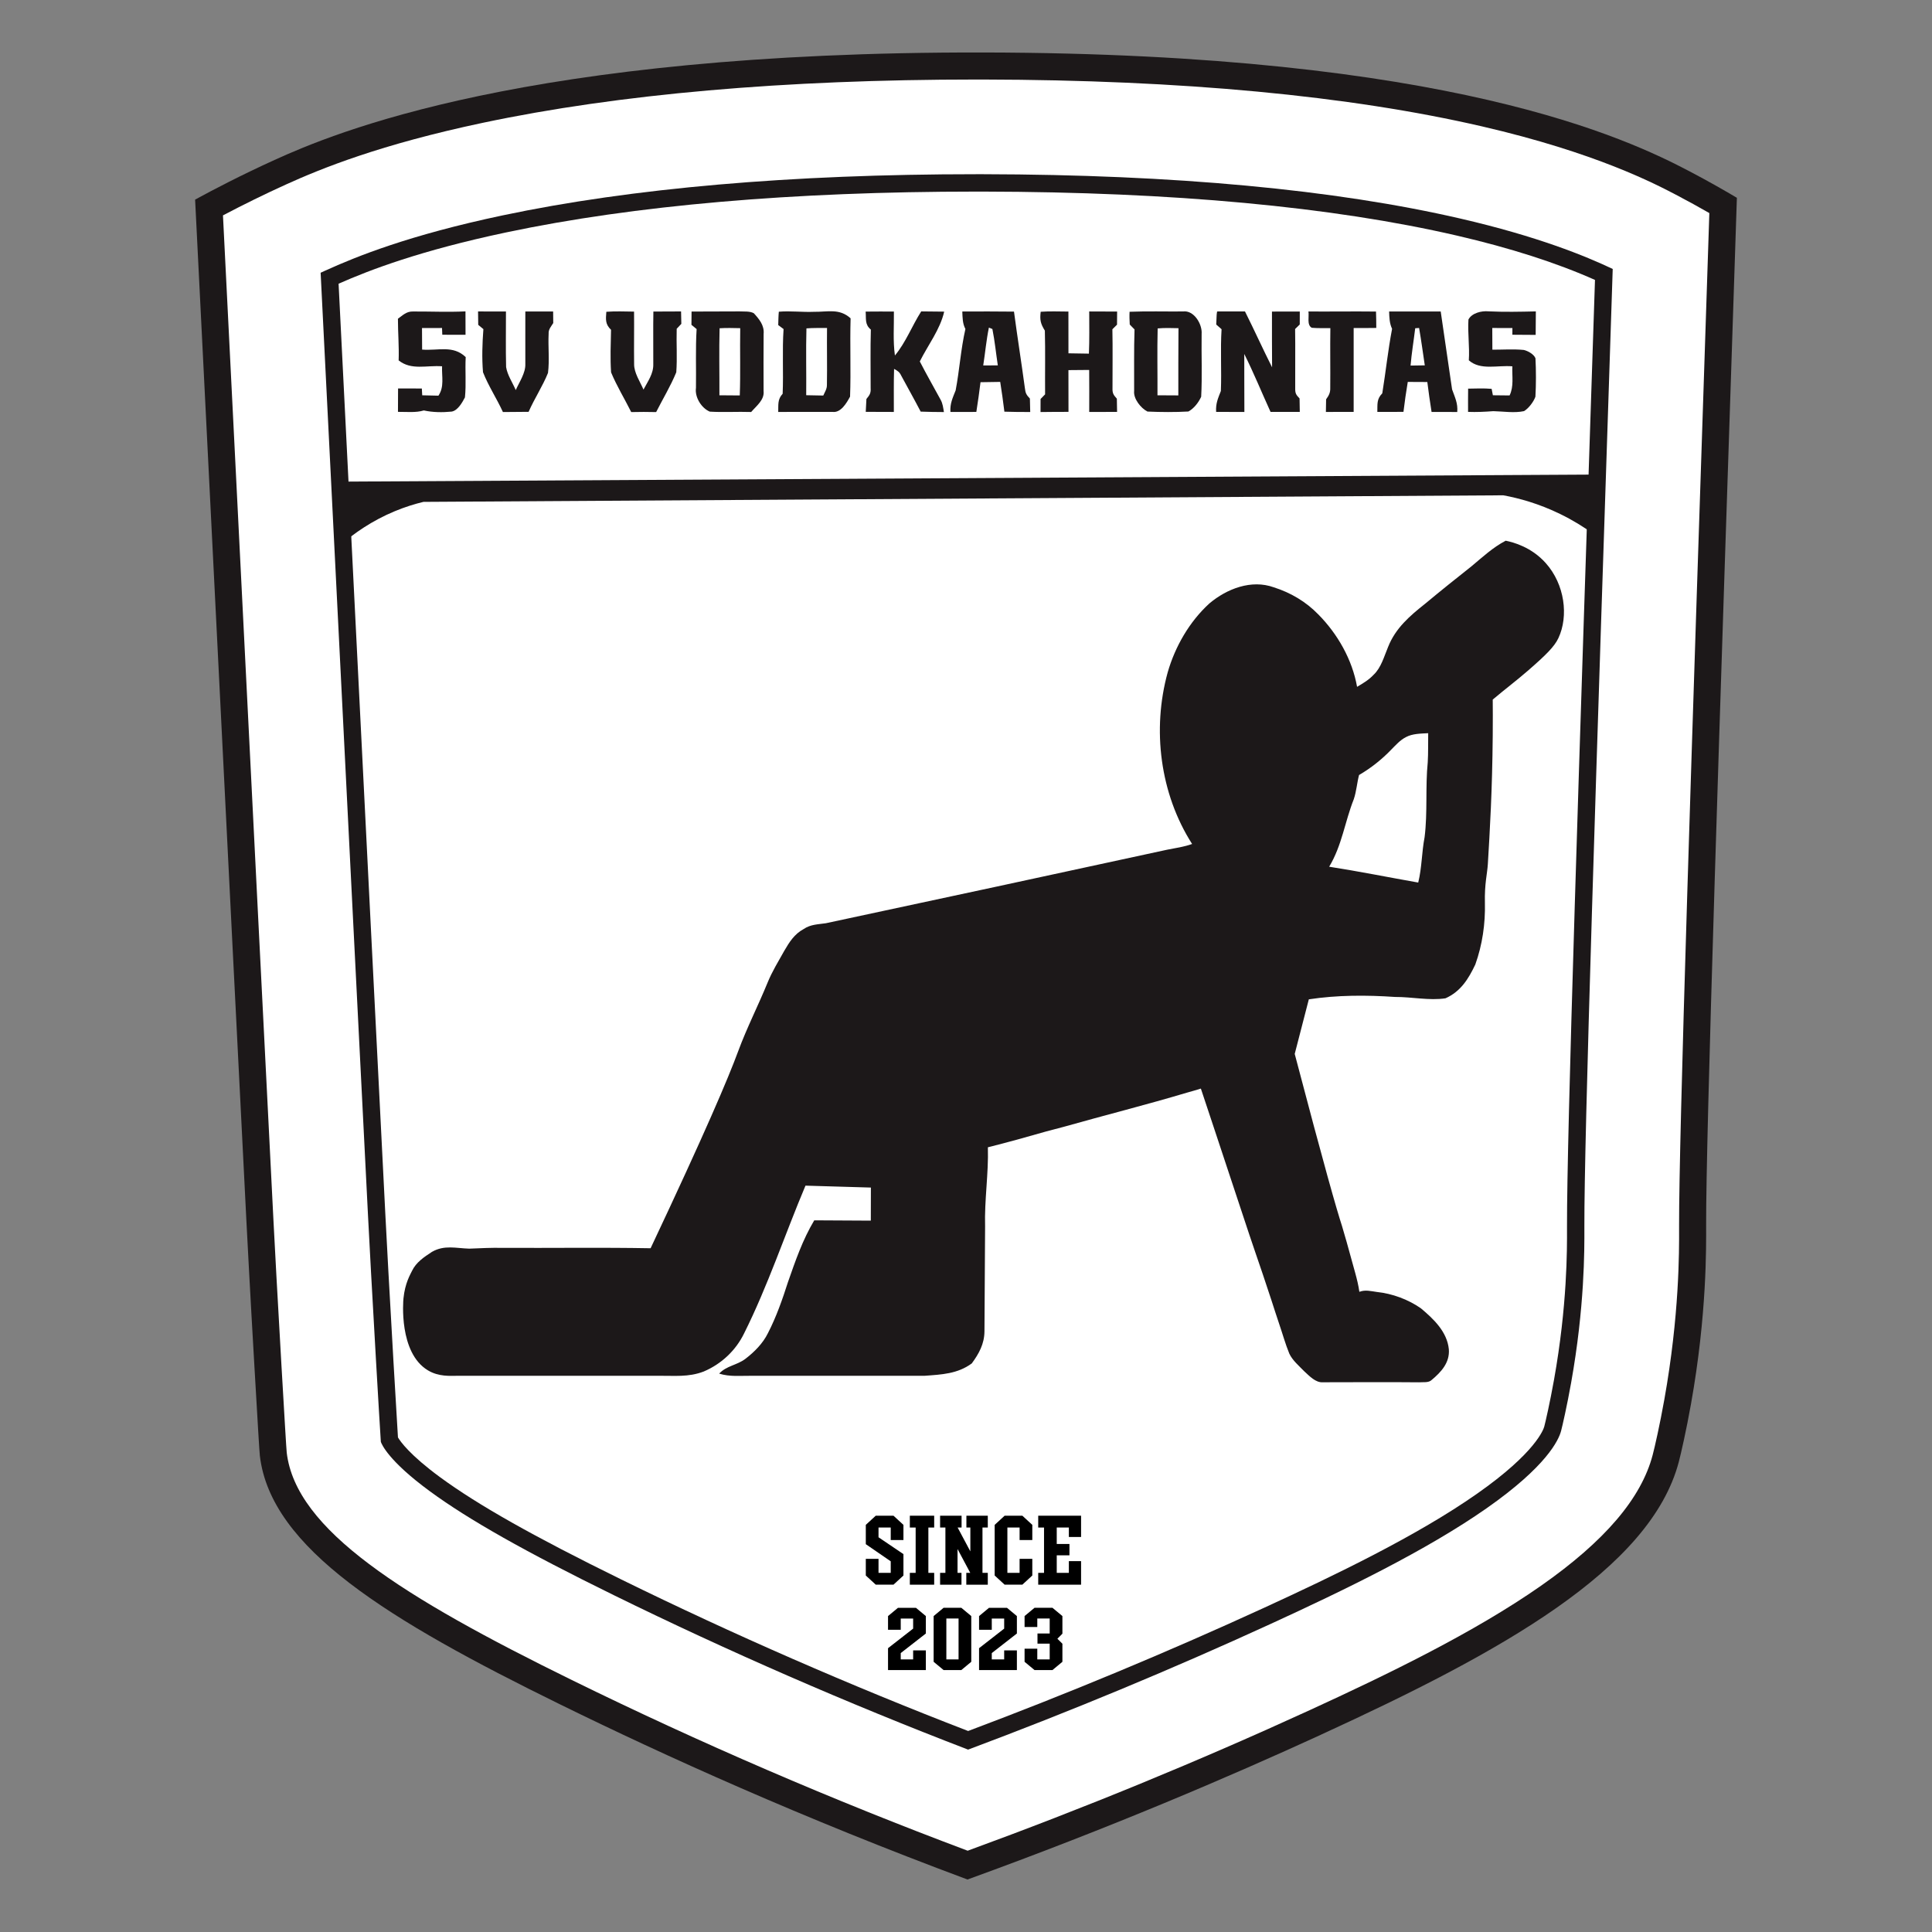
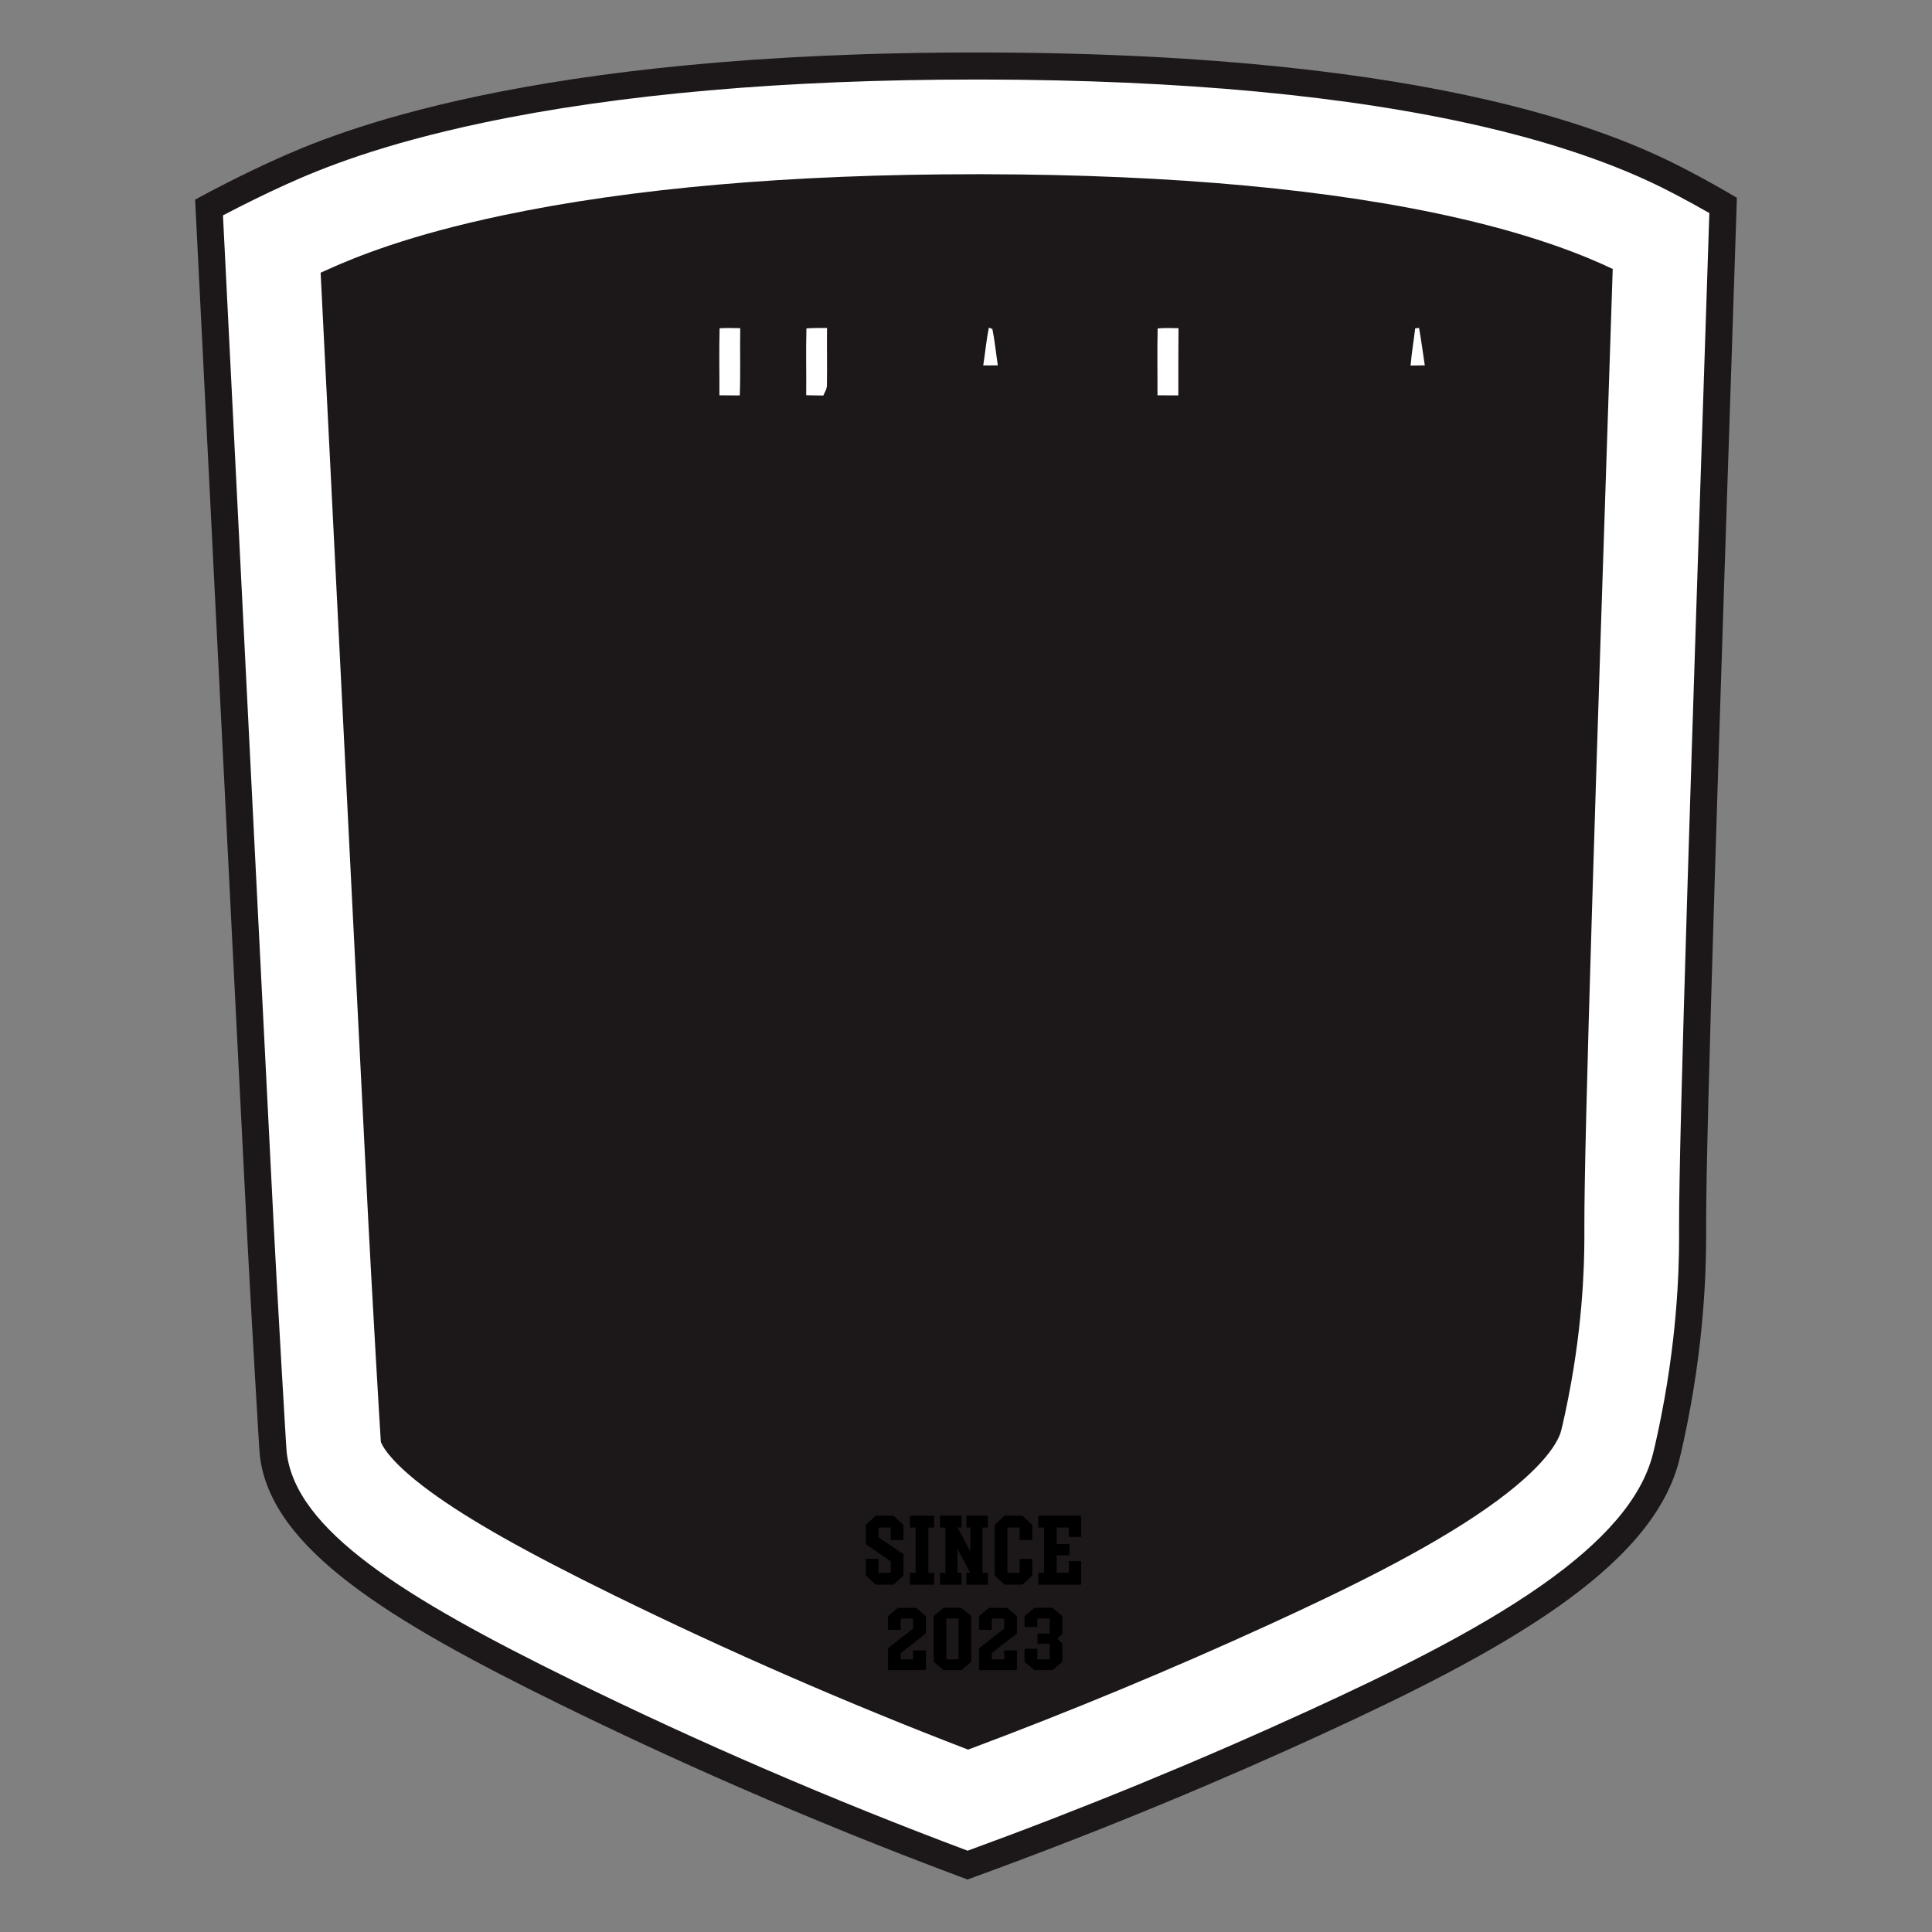
<svg xmlns="http://www.w3.org/2000/svg" id="Ebene_1" data-name="Ebene 1" width="1000" height="1000" version="1.1" viewBox="0 0 1000 1000">
  <rect x="0" y="0" width="1000" height="1000" fill="#808080" stroke="none" />
  <path d="M683.78,897.87c-47.46,21.77-109.14,48.17-183.01,74.96-85.62-31.87-156.52-63.96-210.9-90.66-88.96-43.67-149.75-80.76-155.37-128.69-.25-2.13-1.1-16.74-2.8-45.96-2.31-39.65-3.84-69.35-4.17-75.73-1.7-32.95-8.21-162.2-26.54-528.47,9.69-5.29,23.77-12.64,41.12-20.53,30.22-13.74,129.72-56.08,366.97-55.63,241.3.46,333.32,44.63,365.66,61.64,10.27,5.4,18.6,10.22,24.27,13.58-9.4,282.97-16.03,485.77-15.92,531.82.02,10.79.49,45.95-7.85,92.59-2.45,13.72-5.14,25.47-6.28,29.82-14.66,55.81-92.3,98.64-185.19,141.24Z" fill="#1c1819" stroke-width="0" />
  <path d="M500.83,957.91c-69.88-26.19-138.75-55.88-204.79-88.3-87.67-43.03-142.95-77.74-147.63-117.75-.23-2.16-1.22-19.26-2.73-45.14-2.03-34.83-3.48-62.34-4.17-75.64-2.07-40.23-10.85-215.05-26.1-519.6,10.65-5.61,21.54-10.96,32.49-15.93,18.4-8.36,49-20.78,102.04-31.99,70.3-14.86,156.23-22.39,255.39-22.39h3.72c102.47.2,189.3,8.36,258.07,24.26,59.04,13.65,89.6,29.73,101.11,35.78,5.55,2.92,11.08,5.96,16.52,9.08-9.53,287.16-15.75,478.6-15.66,523.97v1.38c.05,12.34.16,45.12-7.63,88.72-2.34,13.09-4.94,24.56-6.04,28.72-5.89,22.45-24.78,44.58-57.75,67.67-34.61,24.24-79.95,46.16-119.73,64.41-57.49,26.37-117.05,50.84-177.11,72.77Z" fill="#fff" stroke-width="0" />
  <path d="M501.06,905.59c-62.56-24.02-124.18-50.89-183.43-79.97-45.79-22.48-75.15-39.07-95.22-53.81-21.31-15.65-24.86-24.24-25.29-25.53-.36-5.19-1.41-23.31-2.52-42.41-2.01-34.49-3.46-61.99-4.15-75.32-1.99-38.7-10.23-202.61-24.49-487.38.74-.34,1.48-.68,2.22-1.02,16.3-7.41,43.56-18.44,91.89-28.65,66.98-14.15,149.5-21.33,245.26-21.33h3.67c98.74.19,181.89,7.93,247.07,23,39.72,9.18,64.55,19.33,78.67,26.04-8.96,270.37-14.77,450.31-14.67,495.15v1.41c.04,11.17.15,40.73-6.86,79.96-2.14,12-4.46,22.12-5.19,24.9-1.26,4.81-7.54,18.32-38.46,39.98-31.41,22-74.27,42.68-112.05,60.01-50.85,23.32-103.4,45.15-156.46,64.99Z" fill="#1c1819" stroke-width="0" />
-   <path d="M501.1,895.96c-61.19-23.61-121.57-49.98-179.51-78.42-45.29-22.23-74.24-38.57-93.86-52.98-15.55-11.42-20.47-18.39-21.75-20.56-.43-6.67-1.39-23.17-2.4-40.54v-.11c-2.01-34.41-3.46-61.92-4.15-75.26-1.99-38.66-10.13-200.56-24.18-481.24,16.23-7.17,42.4-17.18,86.68-26.54,66.37-14.02,148.26-21.14,243.4-21.14h3.67c98.08.19,180.53,7.85,245.05,22.77,27.66,6.4,51.68,14.11,71.51,22.95-8.55,257.94-14.58,443.74-14.48,489.49v1.41c.04,10.92.15,39.92-6.72,78.36-2.14,11.97-4.44,21.92-5.04,24.19-.34,1.31-4.24,13.41-34.92,34.89-30.81,21.58-73.22,42.04-110.64,59.2-49.57,22.74-100.91,44.1-152.66,63.54Z" fill="#fff" stroke-width="0" />
  <path d="M176.73,281.73c6.45-5.58,15.64-12.17,27.71-17.17,5.26-2.18,10.24-3.71,14.74-4.79,186.31-1.13,372.61-2.27,558.92-3.4,8.09,1.49,18.35,4.27,29.44,9.68,6.55,3.19,12.12,6.68,16.76,10,.47-10.14.93-20.27,1.4-30.41-216.81,1.22-433.63,2.44-650.44,3.66.49,10.81.98,21.62,1.48,32.43Z" fill="#1c1819" stroke-width="0" />
  <path d="M313.83,161.38c4.76-.36,9.58-.14,14.36-.09.09,9.04-.09,18.08.03,27.12-.08,4.54,3.09,9.13,4.85,13.24,2.25-4.29,5.23-8.23,5.07-13.24.06-9.05-.12-18.09.05-27.15,4.78-.05,9.55-.03,14.33-.06.05,2.14.09,4.29.14,6.43-.81.85-1.6,1.69-2.4,2.54-.23,7.49.34,15.07-.22,22.53-2.9,7.09-6.96,13.75-10.42,20.59-4.29-.11-8.59-.11-12.9,0-3.41-6.84-7.49-13.49-10.42-20.54-.51-7.3-.17-14.73-.03-22.05-3.05-2.91-2.73-5.36-2.43-9.32Z" fill="#1c1819" stroke-width="0" />
  <path d="M403.12,161.34c6.12-.51,12.09.31,18.22.05,7.13.11,13.12-1.91,18.93,3.38-.4,13.49.22,27.07-.28,40.53-1.74,3.21-4.78,8.53-9.1,7.89-9.35.09-18.73-.06-28.08.05.12-3.69-.45-6.51,2.29-9.43.47-11.12-.28-22.44.47-33.49-.91-.68-1.83-1.38-2.76-2.06.08-2.29.08-4.62.31-6.92Z" fill="#1c1819" stroke-width="0" />
  <path d="M538.65,161.37c4.76-.36,9.58-.11,14.36-.11.02,7.21.02,14.4.02,21.61,3.52.06,7.05.11,10.59.17.31-7.27.16-14.54.16-21.83,4.81.02,9.63.02,14.44.05-.02,2.26-.03,4.53-.05,6.79-.81.79-1.6,1.58-2.4,2.37.22,10.12.03,20.27.06,30.41-.09,2.68.45,3.54,2.25,5.52.08,2.28.09,4.56.12,6.85-4.81,0-9.61,0-14.42.03.03-7.26.03-14.51-.02-21.75-3.58.02-7.16.05-10.74.09.03,7.21.05,14.4.03,21.61-4.82,0-9.64.02-14.47.09,0-2.25,0-4.5.02-6.76.78-.79,1.57-1.6,2.34-2.4-.09-10.98.16-22-.12-32.98-2.22-3.6-2.68-5.49-2.16-9.77Z" fill="#1c1819" stroke-width="0" />
-   <path d="M584.67,161.37c9.18-.36,18.42-.08,27.63-.16,5.72-.78,10.08,6.65,9.66,11.64-.16,10.81.34,21.71-.23,32.5-1.35,2.96-3.71,6.06-6.62,7.64-6.87.39-14.3.34-21.18.03-3.43-1.74-7.36-6.64-6.9-10.67.06-10.61-.16-21.23.2-31.83-.82-.84-1.64-1.69-2.47-2.54-.12-2.2-.22-4.42-.09-6.62Z" fill="#1c1819" stroke-width="0" />
  <path d="M629.98,161.23l.76-.03c4.54-.05,9.1.05,13.66,0,4.81,9.58,9.19,19.35,14.03,28.92-.08-9.61-.06-19.24-.06-28.85,4.81-.03,9.6-.03,14.4-.03-.02,2.23-.02,4.48-.02,6.71-.81.78-1.6,1.57-2.4,2.34.17,10.19-.02,20.36.05,30.54-.05,2.68.36,3.47,2.25,5.4.08,2.33.11,4.65.12,6.98-5.04.02-10.09,0-15.13,0-4.56-9.99-8.7-20.19-13.61-30,.06,10.02-.02,20.03.06,30.03-4.87-.03-9.74-.05-14.62-.05-.28-4.34.96-6.98,2.45-10.81.43-10.65-.31-21.32.36-31.97-.91-.82-1.85-1.63-2.76-2.43.06-1.66.12-3.32.22-4.98l.12-1.09.12-.68Z" fill="#1c1819" stroke-width="0" />
  <path d="M712.22,161.26c.12,2.82.12,5.66.14,8.48-3.89.06-7.8.06-11.71.05-.03,14.48-.02,28.95,0,43.41-4.79,0-9.58,0-14.37.02.02-2.17.06-4.36.11-6.53,1.4-1.97,2.22-3.36,2.14-5.88.11-10.33-.11-20.65.06-30.98-3.19-.02-6.42.11-9.6-.17-2.7-1.41-1.3-5.91-1.75-8.43,11.66.08,23.32-.11,34.98.03Z" fill="#1c1819" stroke-width="0" />
-   <path d="M213.73,161.23c9.09-.05,18.11.39,27.2-.06,0,4.03.02,8.08.03,12.12-4.02,0-8.02-.02-12.03-.03l-.14-3.49c-3.44.02-6.9.03-10.36.03.02,3.72.03,7.43.06,11.15,8.43.65,15.97-2.42,22.56,3.88-.37,6.93.31,13.95-.39,20.85-1.38,2.64-3.69,6.81-6.87,7.36-4.78.48-9.72.42-14.42-.59-4.19,1.26-9.04.68-13.38.73,0-4.05.02-8.09.05-12.12,4.11,0,8.2.02,12.31.03l.19,3.52c2.79.05,5.6.09,8.39.19,3.15-4.65,1.67-9.8,1.89-15.21-8.12-.59-15.89,2.19-22.48-3.04.25-7.21-.37-14.37-.37-21.58,2.51-1.8,4.43-3.83,7.77-3.74Z" fill="#1c1819" stroke-width="0" />
  <path d="M247.44,161.21c4.81.02,9.63.02,14.44.02.03,9.58-.17,19.2.08,28.76.65,4.14,3.35,8.08,4.99,11.91,1.83-4.14,5.12-8.84,4.96-13.46.06-9.07-.08-18.14,0-27.21h14.39c.03,2,.05,4,.06,5.98-1.15,1.89-2.54,3.23-2.39,5.6-.33,6.68.51,13.57-.33,20.22-2.79,6.93-7.02,13.26-10.03,20.13-4.43.06-8.87.09-13.3.11-3.19-6.98-7.52-13.5-10.31-20.61-.62-7.36-.36-14.93.2-22.3-.88-.74-1.78-1.47-2.67-2.22-.03-2.31-.06-4.62-.09-6.93Z" fill="#1c1819" stroke-width="0" />
-   <path d="M357.96,161.26c8.26-.06,16.54-.02,24.82-.08,2.34.14,5.29-.22,7.4.95,2.81,3.09,5.49,6.28,5.07,10.73-.08,9.85-.05,19.69-.02,29.54.51,4.62-3.72,7.67-6.42,10.85-7.13-.25-14.31.25-21.43-.19-4.36-1.85-7.83-7.47-7.15-12.28.16-10.16-.28-20.33.34-30.45-.9-.73-1.78-1.46-2.68-2.2.02-2.28.05-4.57.06-6.87Z" fill="#1c1819" stroke-width="0" />
-   <path d="M448.04,161.28c4.88-.05,9.75-.05,14.64-.03.09,7.5-.53,15.33.53,22.75,5.64-6.78,8.87-15.4,13.61-22.82,3.97.05,7.92.06,11.89.12-2.06,9.18-8.45,17.4-12.62,25.78,3.43,6.68,7.16,13.19,10.74,19.77,1.15,2.03,1.35,4.19,1.74,6.43-4.02-.03-8.02-.06-12.03-.23-3.26-6.25-6.71-12.4-10.06-18.59-.91-1.95-1.88-2.53-3.71-3.52-.23,7.43-.09,14.85-.12,22.28-4.85,0-9.69,0-14.54-.05.09-2.22.2-4.43.34-6.65,1.66-2.05,2.36-2.93,2.19-5.69.03-10.08-.19-20.16.11-30.23-3.24-2.67-2.37-5.57-2.7-9.32Z" fill="#1c1819" stroke-width="0" />
  <path d="M498.09,161.24c8.92-.02,17.83-.08,26.75.05,1.75,13.19,3.85,26.34,5.63,39.54.31,2.67.76,3.54,2.6,5.46.09,2.33.14,4.64.17,6.96-4.45,0-8.9,0-13.37-.17-.65-5.15-1.33-10.28-2.16-15.41-3.4.05-6.81.08-10.2.16-.6,5.15-1.38,10.26-2.16,15.38-4.48.02-8.95.03-13.41.03-.29-4.34,1.18-7.33,2.7-11.18,2-10.51,2.65-21.29,5.05-31.77-1.52-2.91-1.46-5.86-1.61-9.04Z" fill="#1c1819" stroke-width="0" />
  <path d="M718.99,161.23c8.9-.02,17.82-.02,26.72,0,2.02,13.4,3.86,26.93,5.88,40.31,1.44,4.08,3.07,7.15,2.68,11.72-4.42-.05-8.85-.06-13.29-.03-.81-5.15-1.57-10.33-2.2-15.5-3.38-.02-6.74-.03-10.12-.05-.87,5.15-1.6,10.31-2.23,15.5-4.5.03-9.01.03-13.52.03.11-3.97-.45-6.57,2.56-9.63,1.8-11.13,2.96-22.33,5.07-33.37-1.36-2.93-1.43-5.81-1.53-8.99Z" fill="#1c1819" stroke-width="0" />
  <path d="M770.41,161.15c8.22.39,16.33.22,24.54.03-.02,4.05-.03,8.11-.09,12.16-4.02-.03-8.03-.05-12.06-.08l.02-3.47c-3.47,0-6.95,0-10.42-.02-.02,3.75,0,7.49.05,11.23,5.41.02,10.92-.4,16.3.14,2.17.54,5.13,2.16,6,4.28.34,6.28.34,13.63-.02,19.91-.88,2.57-3.54,6.09-5.91,7.47-4.99,1.09-10.84.12-15.89.02-4.36.33-8.68.54-13.06.37-.02-4.02-.02-8.02.03-12.03,4.03-.06,8.14-.26,12.17.11l.64,3.32c2.88.03,5.77.06,8.65.09,2.28-4.73,1.22-9.71,1.43-15.07-7.67-.67-16.54,2.22-22.53-3.12.47-7.04-.65-14.13-.19-21.12,1.75-3.36,6.76-4.56,10.34-4.22Z" fill="#1c1819" stroke-width="0" />
  <path d="M372.46,169.91c3.54-.25,7.13-.11,10.68-.05-.2,11.61.19,23.23-.23,34.82-3.52-.03-7.04-.06-10.54-.08.05-11.57-.22-23.15.09-34.7Z" fill="#fff" stroke-width="0" />
  <path d="M417.42,169.97c3.52-.29,7.1-.17,10.65-.2-.12,9.85.12,19.69-.06,29.52.03,2.06-1.07,3.58-1.88,5.44-2.95-.09-5.89-.14-8.84-.17.12-11.52-.2-23.09.12-34.59Z" fill="#fff" stroke-width="0" />
  <path d="M511.85,169.57l1.81.73c1.24,6.2,1.86,12.56,2.81,18.82-2.51.02-5.02.02-7.55.03,1.02-6.51,1.6-13.13,2.93-19.58Z" fill="#fff" stroke-width="0" />
  <path d="M599.2,169.99c3.57-.34,7.19-.19,10.78-.12-.12,11.6-.05,23.2-.08,34.79-3.6-.02-7.19-.03-10.79-.06.06-11.52-.2-23.09.09-34.61Z" fill="#fff" stroke-width="0" />
-   <path d="M732.5,169.9l2.02-.14c1.12,6.43,1.98,12.9,2.95,19.35-2.45.05-4.92.08-7.36.11.54-6.48,1.63-12.87,2.4-19.32Z" fill="#fff" stroke-width="0" />
+   <path d="M732.5,169.9l2.02-.14c1.12,6.43,1.98,12.9,2.95,19.35-2.45.05-4.92.08-7.36.11.54-6.48,1.63-12.87,2.4-19.32" fill="#fff" stroke-width="0" />
  <path d="M800.1,291.48c-7.46-8.37-16.89-10.83-20.76-11.61-6.7,3.52-11.92,8.42-17.66,13.21-8.06,6.37-16.09,12.8-23.99,19.38-8.01,6.34-15.36,12.65-19.22,22.4-2.02,4.82-3.63,10.82-7.51,14.42-2.46,2.64-5.46,4.41-8.54,6.22-2.5-14.09-10.06-27.38-20.1-37.51-6.34-6.54-14.29-11.24-22.96-13.98-11.66-4.22-24.37.73-33.4,8.34-10.29,9.39-17.72,22.28-21.56,35.64-8.17,29.62-3.99,62.83,12.63,88.85-4.06,1.47-8.57,2.12-12.8,2.94-58.89,12.8-117.84,25.49-176.76,38.08-4.12.62-7.89.56-11.49,3-4.81,2.59-7.44,6.79-10.09,11.36-3.01,5.4-6.22,10.56-8.56,16.3-4.88,11.96-10.79,23.49-15.26,35.61-5.15,13.97-17.03,41.96-45.32,101.96-25.55-.46-51.15-.07-76.73-.2-5.71-.11-11.4.17-17.11.41-6.91-.19-12.88-2.04-19.35,1.67-4.01,2.62-8.21,5.4-10.31,9.85-.86,1.83-3.61,6.21-4.42,14.23-.13,1.33-2.49,28.05,12.59,37.2,5.69,3.45,11.65,2.86,15.34,2.86,34.64-.04,69.27-.01,103.9-.01,8.25-.09,15.66.84,23.56-2.2,9.09-3.85,16.59-10.83,20.92-19.74,12.33-24.64,21.06-51.09,31.77-76.47,11.29.33,22.57.66,33.86.99-.01,5.71-.03,11.41-.04,17.12l-29.28-.16c-6.03,10.1-9.73,20.9-13.59,31.93-2.86,8.93-6.07,18.14-10.39,26.48-2.61,5.32-7.03,9.74-11.68,13.3-4.4,3.32-9.72,3.52-13.56,7.63,5.53,1.72,10.8,1.07,16.49,1.13,29.93-.03,60.01.02,89.92-.01,8.77-.64,16.99-.99,24.34-6.39,3.72-5.04,6.51-10.12,6.57-16.57.1-18.16.2-36.15.33-54.3-.4-13.74,1.84-27.23,1.44-41,10.09-2.53,20.17-5.32,30.17-8.2,3.06-.78,6.13-1.58,9.18-2.42,21.15-5.98,42.59-11.36,63.67-17.66,2.41-.68,4.83-1.35,7.22-2.11,1.5,4.52,4.93,14.83,6.47,19.45,16.78,50.49,16.98,51.47,21.64,65.1,2.65,7.75,5.01,14.57,8.36,24.84,1.35,4.14,2.65,8.26,4.05,12.37,1.76,5.12,3.2,10.41,5.25,15.4,1.65,3.55,5.04,6.37,7.72,9.15,2.61,2.37,5.89,6.01,9.72,5.7,16.55-.01,33.15-.14,49.71.02,2-.17,5,.34,6.52-1.2,4.93-4.1,9.47-9,8.91-15.92-.9-9.07-7.91-15.69-14.5-21.21-6.57-4.57-14.76-7.6-22.73-8.43-3.16-.42-5.95-1.26-9.08-.08-.47-3.32-1.26-6.53-2.14-9.75-3.46-12.65-6.11-22.06-6.86-24.36-2.75-8.44-9.02-30.28-24.46-89.03,2.43-9.42,4.87-18.83,7.3-28.25,14.67-2.24,29.85-2.24,44.64-1.23,8.56-.06,17.68,1.97,26.08.7,7.88-3.5,11.91-10.03,15.46-17.52,3.63-10.14,5.22-21.07,4.96-31.82-.24-10.02,1.21-14.99,1.52-20.15,1.03-17.01,2.29-38.23,2.53-66.5.07-7.88.04-14.35,0-18.63,6.03-5.11,12.37-9.87,18.35-15.08,9.22-8.03,13.58-12.33,15.65-16.76,5.35-11.45,3.27-27.78-6.53-38.78ZM739,394.53c-1.29,12.82-.02,25.92-1.63,38.77-1.51,7.82-1.38,15.73-3.3,23.51-15.35-2.71-30.69-5.8-46.09-8.2,6.66-11.1,8.07-23.17,12.75-34.98,1.36-4.02,1.64-8.38,2.71-12.48,6.16-3.6,11.79-8.05,16.72-13.2,2.38-2.39,4.51-4.85,7.55-6.42,3.35-1.83,7.8-1.83,11.52-2.03-.08,5.01.06,10.05-.23,15.03Z" fill="#1c1819" stroke-width="0" />
  <g>
    <path d="M453.29,784.53h9.18l5.15,4.74v7.85h-6.58v-6.48h-6.32v5.05l12.9,8.72v11.07l-5.15,4.74h-9.18l-5.15-4.74v-8.62h6.58v7.24h6.32v-5.97l-12.9-8.87v-10l5.15-4.74Z" fill="#000" stroke-width="0" />
    <path d="M473.94,790.65h-3.01v-6.12h12.6v6.12h-3.01v23.46h3.01v6.12h-12.6v-6.12h3.01v-23.46Z" fill="#000" stroke-width="0" />
    <path d="M489.34,790.65h-2.75v-6.12h11.12v6.12h-2.04l6.58,12.34v-12.34h-2.04v-6.12h11.07v6.12h-2.75v23.46h2.75v6.12h-11.12v-6.12h2.04l-6.58-12.34v12.34h2.04v6.12h-11.07v-6.12h2.75v-23.46Z" fill="#000" stroke-width="0" />
    <path d="M514.84,789.27l5.15-4.74h9.18l5.15,4.74v7.85h-6.58v-6.48h-6.32v23.46h6.32v-7.24h6.58v8.62l-5.15,4.74h-9.18l-5.15-4.74v-26.21Z" fill="#000" stroke-width="0" />
    <path d="M537.38,784.53h22.18v11.01h-6.32v-4.9h-6.27v8.52h6.58v5.87h-6.58v9.08h6.27v-6.07h6.32v12.19h-22.18v-6.12h3.01v-23.46h-3.01v-6.12Z" fill="#000" stroke-width="0" />
  </g>
  <g>
    <path d="M474.07,832.19l5.15,4.28v9.03l-13,10.13v3.27h6.42v-4.65h6.58v10.18h-19.58v-11.33l13-10.13v-5.2h-6.42v5.8h-6.58v-7.09l5.15-4.28h9.28Z" fill="#000" stroke-width="0" />
    <path d="M502.73,836.47v23.67l-5.15,4.28h-9.18l-5.15-4.28v-23.67l5.15-4.28h9.18l5.15,4.28ZM496.15,858.9v-21.18h-6.32v21.18h6.32Z" fill="#000" stroke-width="0" />
    <path d="M521.19,832.19l5.15,4.28v9.03l-13,10.13v3.27h6.42v-4.65h6.58v10.18h-19.58v-11.33l13-10.13v-5.2h-6.42v5.8h-6.58v-7.09l5.15-4.28h9.28Z" fill="#000" stroke-width="0" />
    <path d="M530.32,860.14v-6.77h6.58v5.53h6.42v-8.15h-6.32v-5.25h6.32v-7.78h-6.42v4.42h-6.58v-5.67l5.15-4.28h9.28l5.15,4.28v9.12l-2.6,2.62,2.6,2.58v9.35l-5.15,4.28h-9.28l-5.15-4.28Z" fill="#000" stroke-width="0" />
  </g>
</svg>